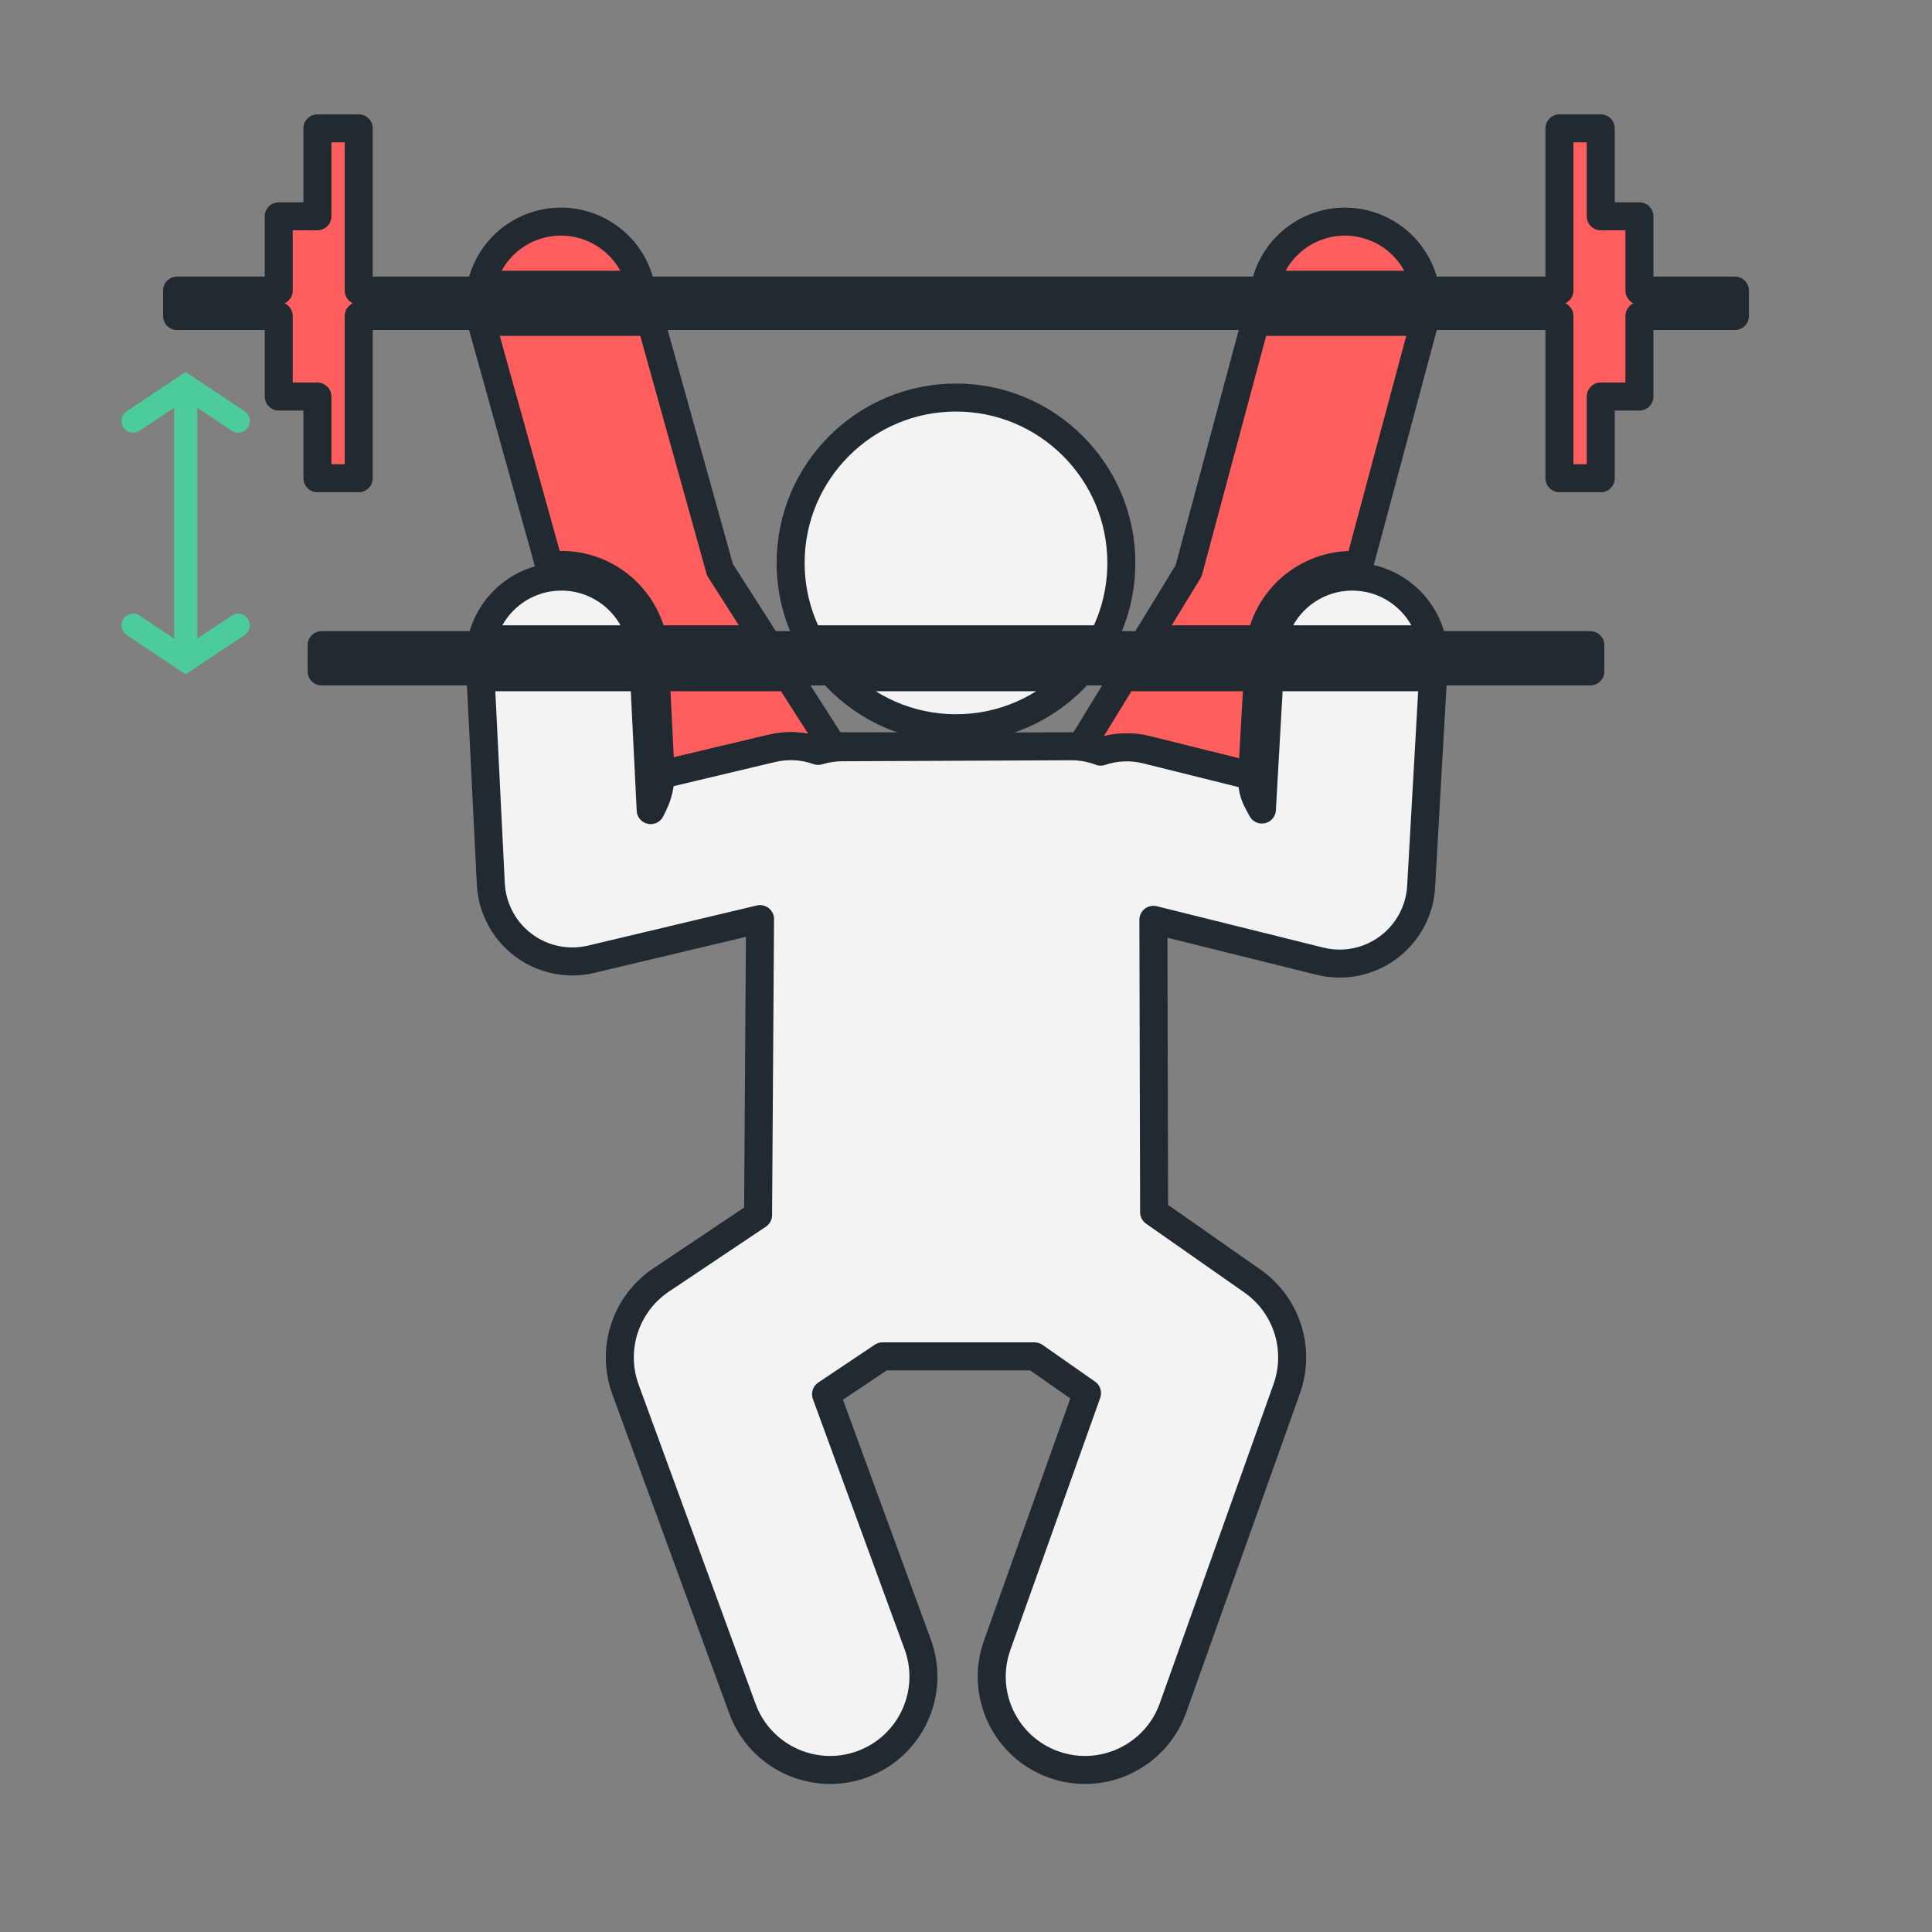
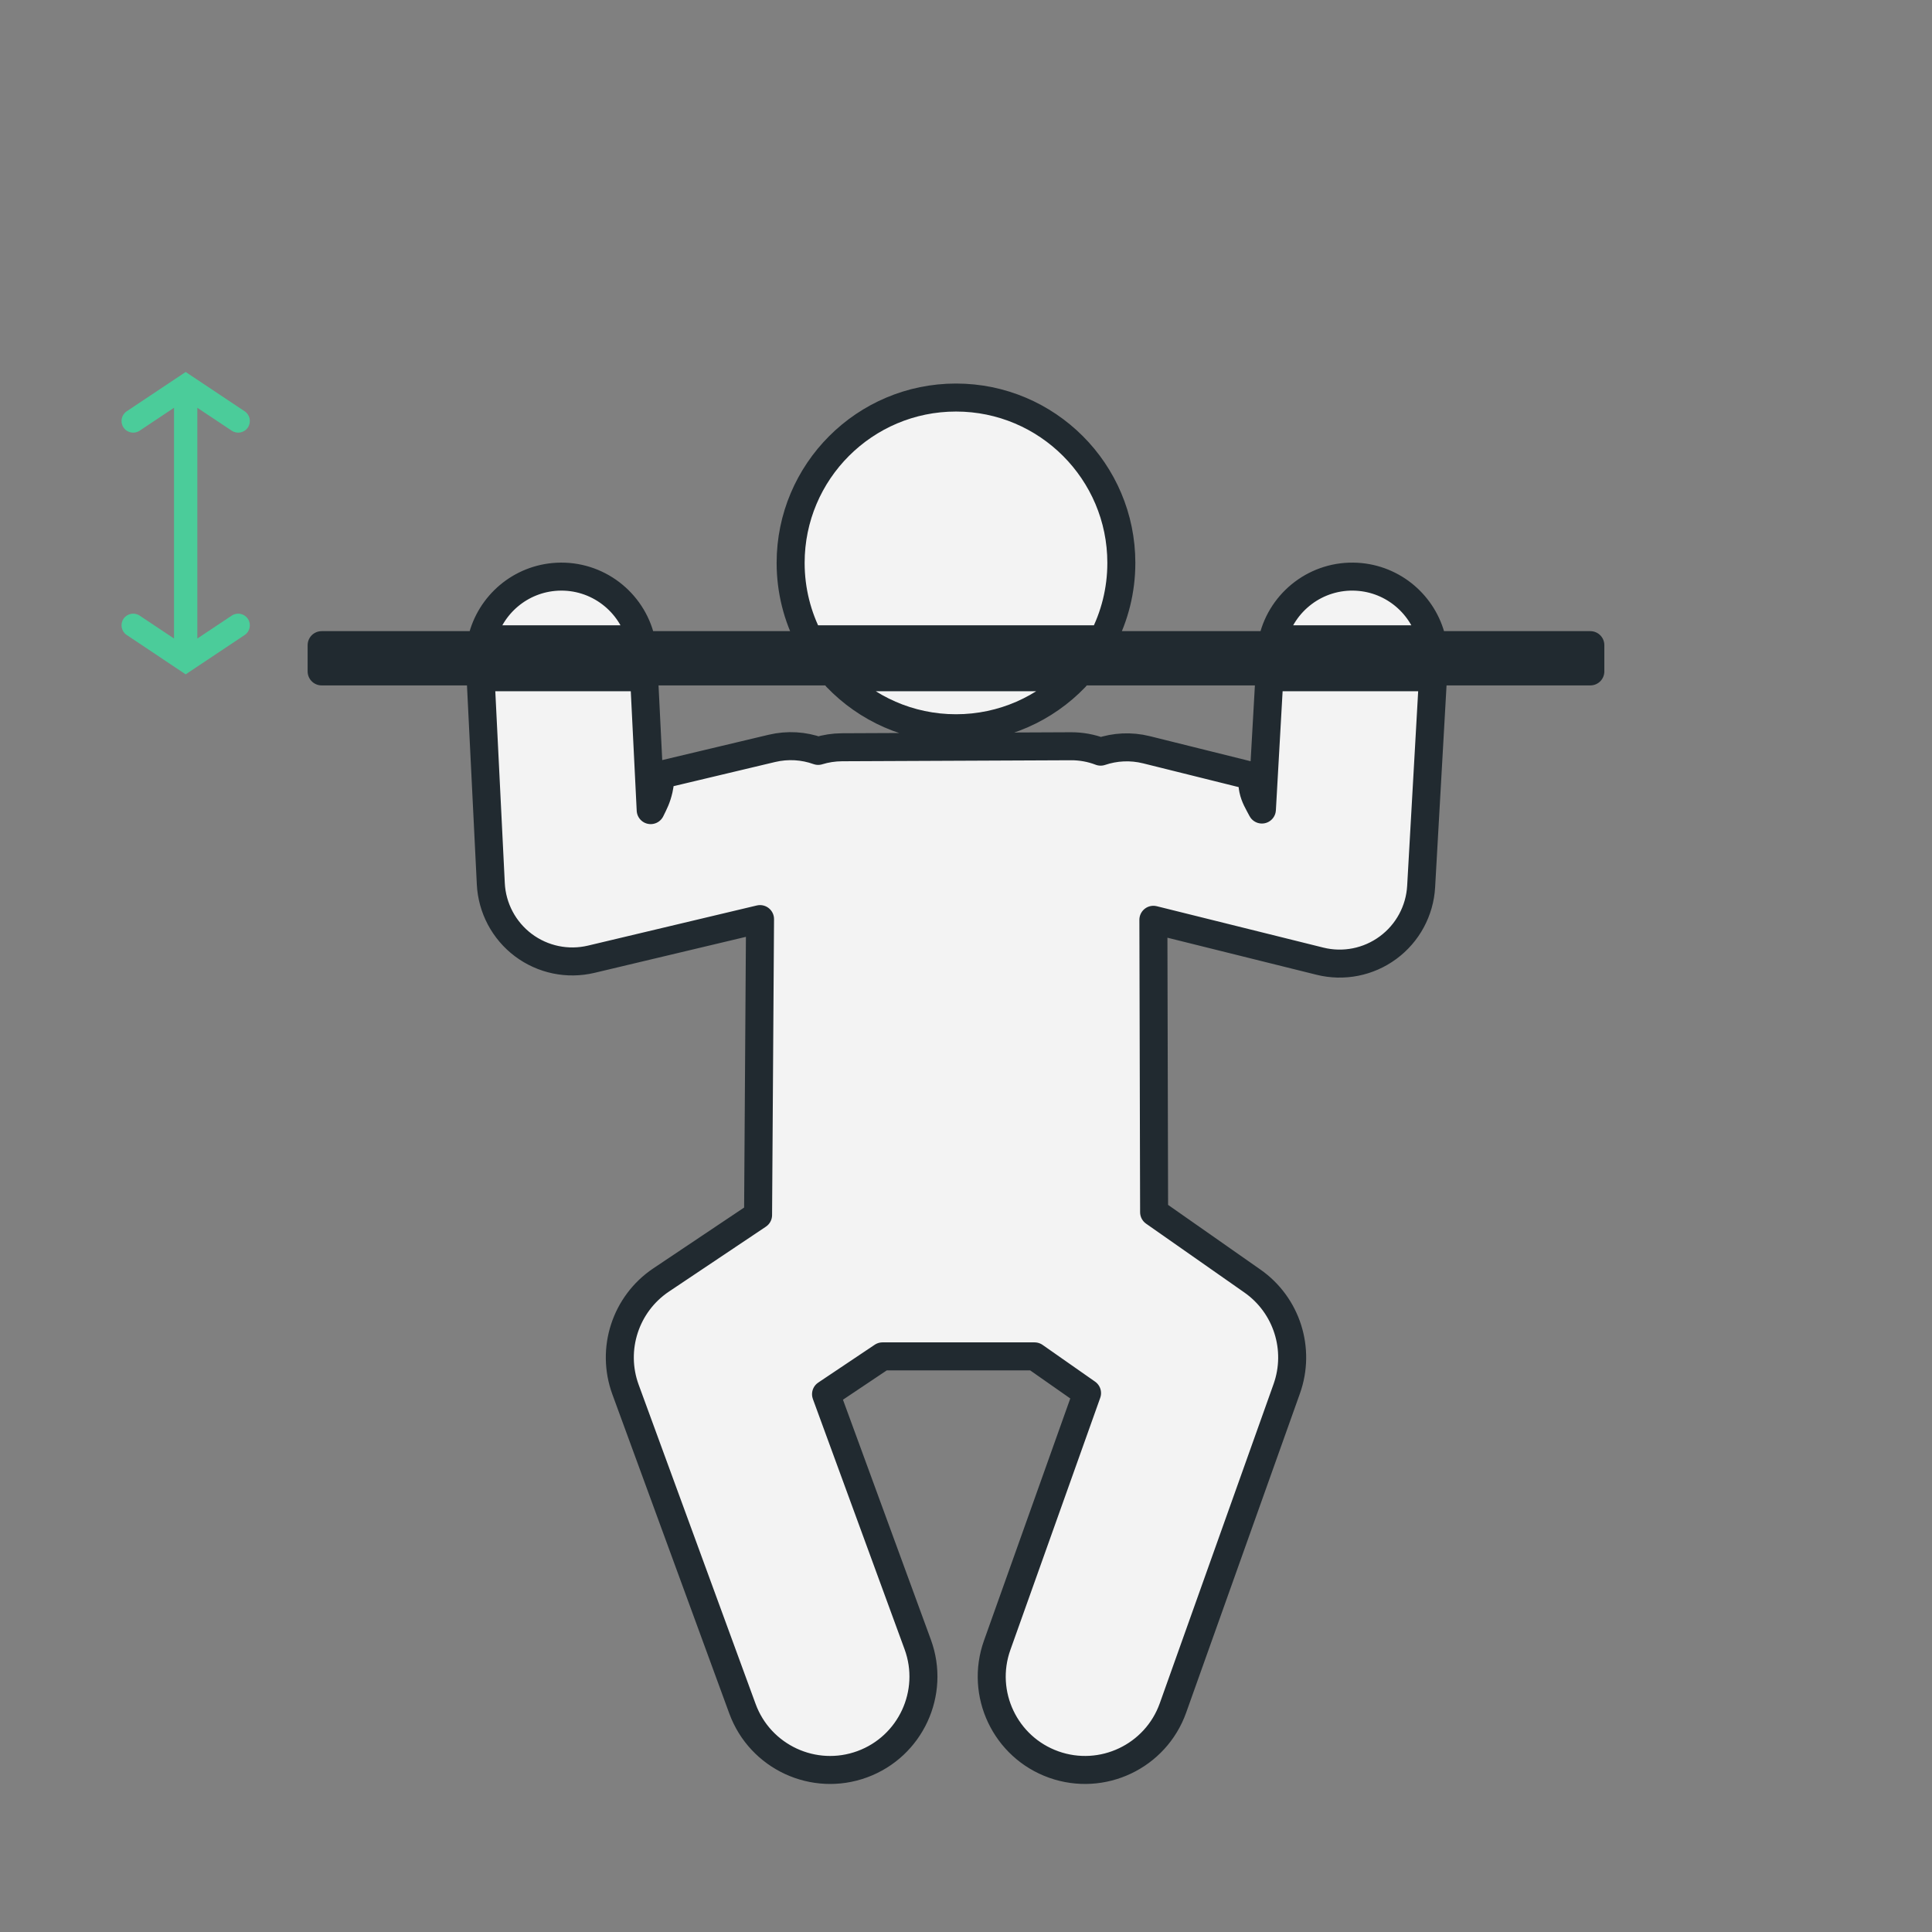
<svg xmlns="http://www.w3.org/2000/svg" fill="rgba(255,255,255,0.9)" viewBox="0 0 69 69" fill-rule="evenodd" clip-rule="evenodd" stroke-linejoin="round" stroke-miterlimit="2">
  <rect x="0" y="0" width="69" height="69" fill="#808080" stroke="none" />
-   <path id="frame" fill="none" d="M.005-.005h68.286v68.286H.005z" />
-   <path id="back-move" stroke="#212A30" strokewidth=".5px" fill="#ff5e5e" d="M38.561,26.667c0.257,0.026 0.508,0.086 0.747,0.178c0.511,-0.173 1.076,-0.207 1.637,-0.068c0,0 3.784,0.941 3.784,0.941c-0,0 -0.004,0.053 -0.005,0.131l0.031,-0.05c-0.018,-0.17 -0.022,-0.345 -0.012,-0.522l0.175,-3.089l-4.792,-0l-1.517,2.479l-0.048,0Zm-14.985,1.169c0.003,-0.059 0.004,-0.113 0.004,-0.159l3.987,-0.949c0.569,-0.135 1.14,-0.094 1.653,0.09c0.269,-0.083 0.554,-0.128 0.849,-0.13l5.868,-0.025l-6.195,-0.011l-1.575,-2.464l-4.746,-0l0.154,3.113c0.009,0.174 0.004,0.345 -0.013,0.513l0.014,0.022Zm-0.261,-5.003l3.986,-0l-1.588,-2.485l-2.467,-8.853l-6.053,-0c0.009,0.04 0.02,0.08 0.031,0.12l2.394,8.59c0.088,-0.012 0.177,-0.02 0.268,-0.024c1.662,-0.082 3.102,1.07 3.429,2.652Zm17.64,-0l4.076,-0c0.329,-1.591 1.782,-2.745 3.452,-2.651c0.021,0.001 0.041,0.003 0.061,0.004l2.306,-8.598c0.009,-0.031 0.017,-0.062 0.024,-0.093l-6.038,-0l-2.386,8.893l-1.495,2.445Zm-28.143,-12.455l42.882,-0l0,-5.794l1.476,0l0,3.141l1.381,0l0,2.653l3.411,-0l-0,0.908l-3.411,0l0,2.876l-1.381,-0l0,2.917l-1.476,0l0,-5.793l-42.882,0l-0,5.793l-1.476,0l-0,-2.917l-1.381,-0l-0,-2.876l-3.631,0c-0,0 -0,-0.908 -0,-0.908l3.631,-0l-0,-2.653l1.381,0l-0,-3.141l1.476,0l-0,5.794Zm4.381,-0.209l5.684,0l-0.034,-0.12c-0.432,-1.551 -2.042,-2.459 -3.593,-2.027c-1.061,0.296 -1.822,1.144 -2.057,2.147Zm27.998,0l5.683,0c-0.238,-1.013 -1.011,-1.866 -2.085,-2.154c-1.555,-0.417 -3.156,0.507 -3.573,2.061l-0.025,0.093Z" />
+   <path id="frame" fill="none" d="M.005-.005h68.286v68.286H.005" />
  <path id="front-move" stroke="#212A30" strokewidth=".5px" d="M21.117,34.258l6.027,-1.433l-0.07,10.57l-3.459,2.316c-1.277,0.855 -1.804,2.473 -1.275,3.916l4.176,11.399c0.633,1.727 2.549,2.616 4.277,1.983c1.727,-0.633 2.616,-2.549 1.983,-4.277l-3.275,-8.939c-0,0 2.017,-1.351 2.017,-1.351c0,0 5.431,0 5.431,0c0,0 1.874,1.312 1.874,1.312c-0,0 -3.21,9.006 -3.21,9.006c-0.618,1.733 0.287,3.641 2.02,4.259c1.733,0.617 3.641,-0.288 4.259,-2.021l4.063,-11.398c0.504,-1.414 0.002,-2.99 -1.228,-3.85l-3.509,-2.457l-0.026,-10.443l5.948,1.478c0.843,0.21 1.735,0.033 2.434,-0.483c0.699,-0.515 1.132,-1.315 1.181,-2.182l0.423,-7.475l-5.843,-0l-0.267,4.724c-0.135,-0.257 -0.255,-0.442 -0.313,-0.716c-0.046,-0.219 -0.026,-0.478 -0.026,-0.478c-0,0 -3.784,-0.941 -3.784,-0.941c-0.561,-0.139 -1.126,-0.105 -1.637,0.068c-0.333,-0.128 -0.69,-0.194 -1.054,-0.193l-8.185,0.036c-0.295,0.002 -0.58,0.047 -0.849,0.13c-0.513,-0.184 -1.084,-0.225 -1.653,-0.09l-3.987,0.949c-0,0.127 -0.005,0.313 -0.051,0.513c-0.073,0.319 -0.165,0.49 -0.29,0.743l-0.235,-4.745l-5.84,-0l0.365,7.377c0.043,0.866 0.469,1.668 1.162,2.189c0.693,0.52 1.582,0.705 2.426,0.504Zm17.289,-10.07c-1.075,1.122 -2.588,1.821 -4.263,1.821c-1.676,-0 -3.189,-0.699 -4.264,-1.821l8.527,-0Zm18.392,-1.147l-0,0.938c-0,0 -45.311,0 -45.311,0c0,0 0,-0.938 0,-0.938l45.311,-0Zm-27.893,-0.208c-0.426,-0.817 -0.668,-1.745 -0.668,-2.73c0,-3.259 2.646,-5.905 5.906,-5.905c3.259,-0 5.905,2.646 5.905,5.905c0,0.985 -0.241,1.913 -0.668,2.73l-10.475,-0Zm-11.692,-0l5.675,-0c-0.319,-1.34 -1.557,-2.306 -2.982,-2.236c-1.324,0.066 -2.4,1.007 -2.693,2.236Zm28.245,-0l5.675,-0c-0.292,-1.221 -1.356,-2.16 -2.673,-2.235c-1.432,-0.081 -2.682,0.887 -3.002,2.235Z" />
  <path id="arrow" fill="#4BCC9A" d="M6.215,14.564l0,8.24l-1.227,-0.818c-0.191,-0.127 -0.45,-0.076 -0.578,0.116c-0.127,0.191 -0.076,0.45 0.116,0.577l2.106,1.405l2.106,-1.405c0.191,-0.127 0.243,-0.386 0.115,-0.577c-0.127,-0.192 -0.386,-0.243 -0.577,-0.116l-1.228,0.818l0,-8.24l1.228,0.818c0.191,0.128 0.45,0.076 0.577,-0.115c0.128,-0.192 0.076,-0.451 -0.115,-0.578l-2.106,-1.404l-2.106,1.404c-0.192,0.127 -0.243,0.386 -0.116,0.578c0.128,0.191 0.387,0.243 0.578,0.115l1.227,-0.818Z" />
</svg>